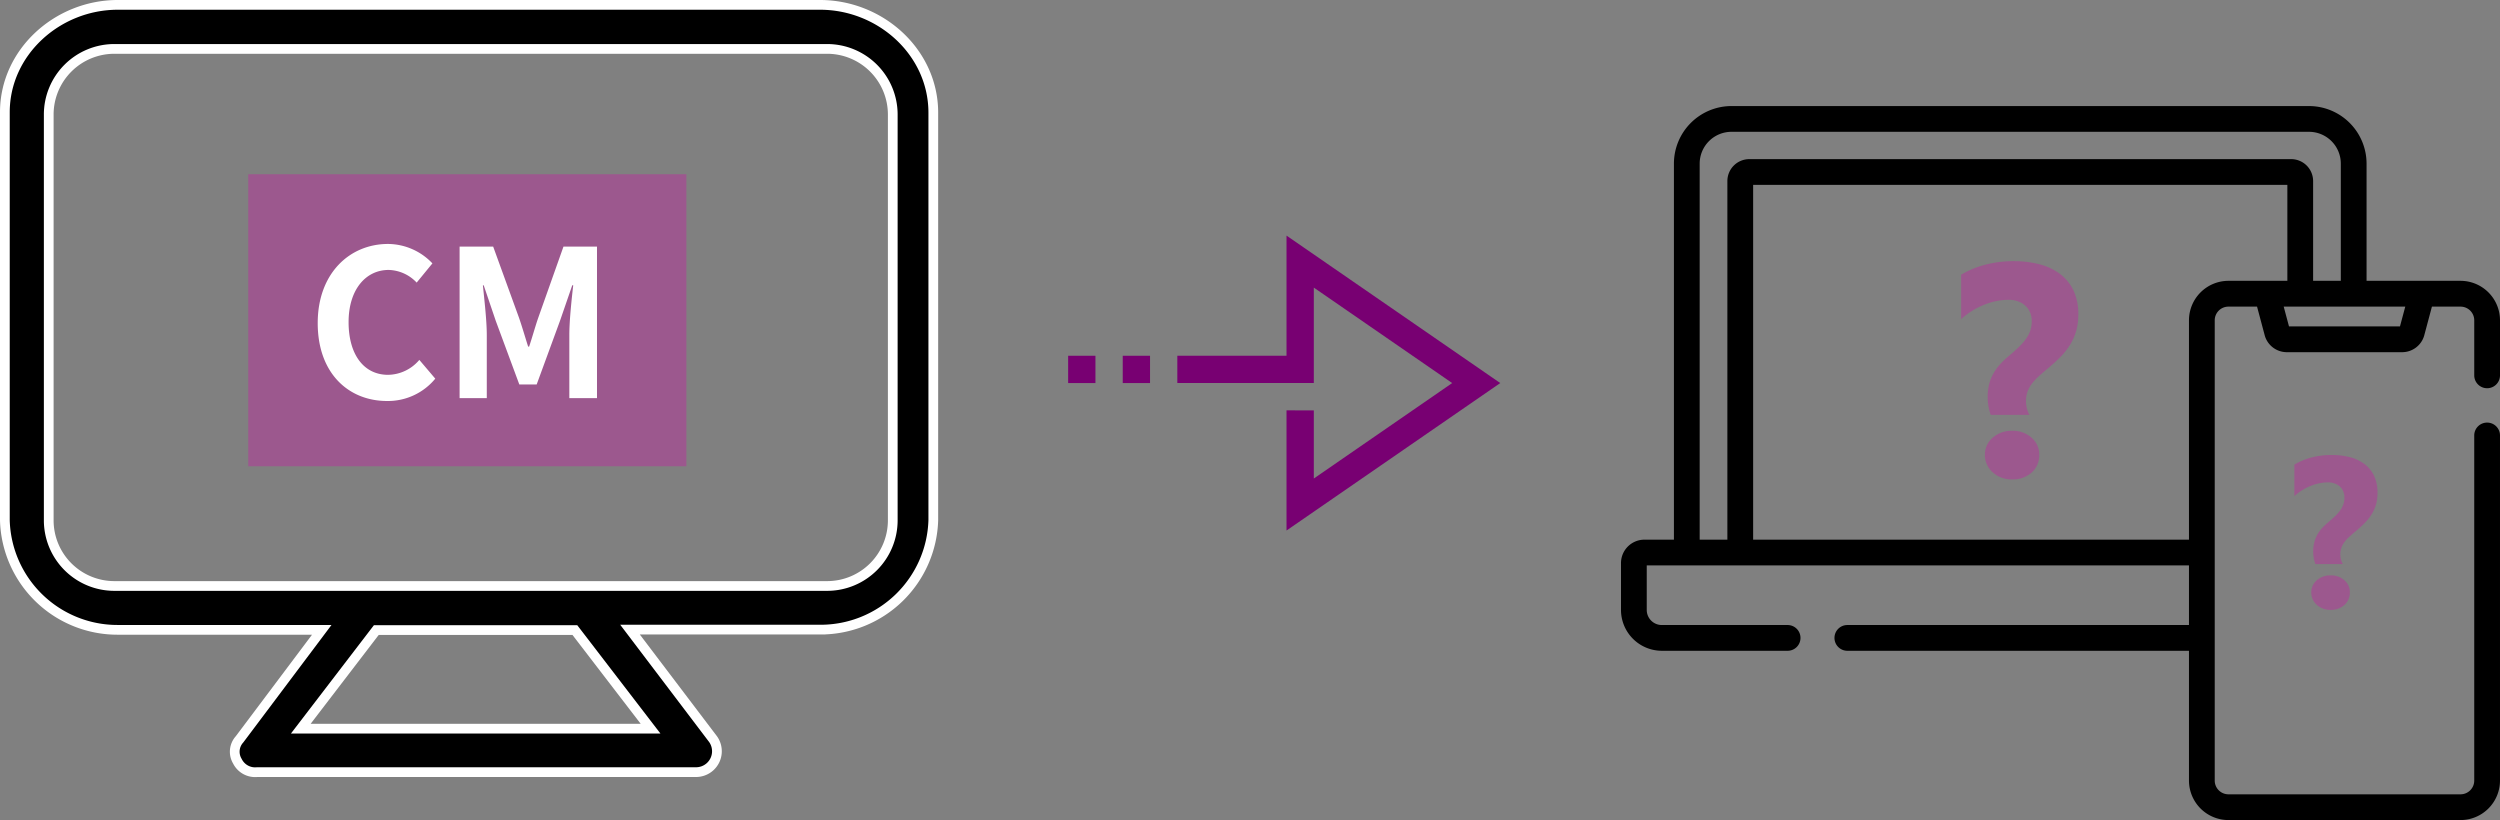
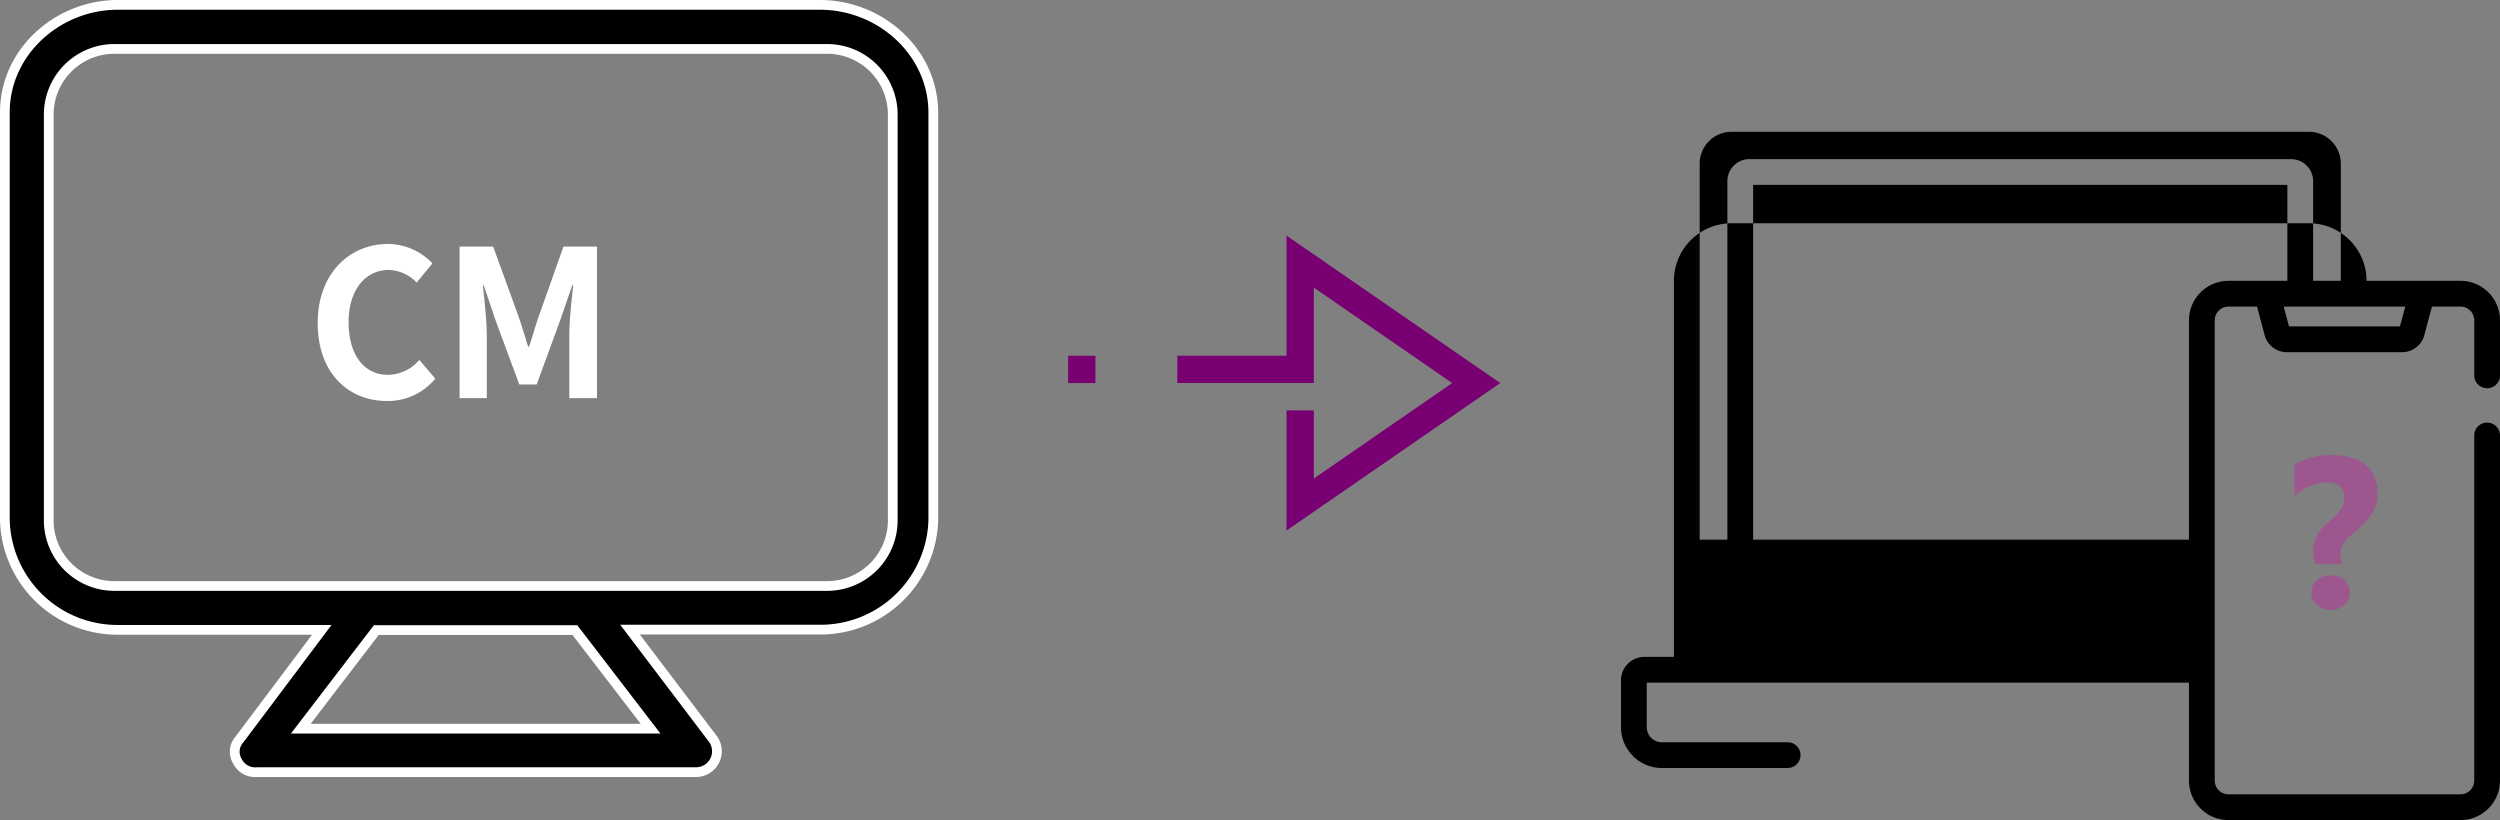
<svg xmlns="http://www.w3.org/2000/svg" width="256.787" height="84.234">
  <rect width="100%" height="100%" fill="#808080" stroke="none" />
  <g data-name="グループ 260">
    <g data-name="グループ 103">
      <path data-name="パス 307" d="M84.224.5H12.1C5.911.5.5 5.35.5 11.537v41.905a11.573 11.573 0 0011.6 11.252h20.95L24.6 75.946a1.885 1.885 0 00-.216 2.242 2.033 2.033 0 002.026 1.121h45.053a2.145 2.145 0 001.7-3.492l-8.45-11.145h19.554a11.588 11.588 0 0011.597-11.248V11.537C95.843 5.35 90.432.5 84.224.5zm-17.4 74.347h-35.93l7.76-10.131h20.392zM91.7 53.442a6.743 6.743 0 01-6.747 6.747h-73.2a6.743 6.743 0 01-6.747-6.747V11.774a6.743 6.743 0 016.746-6.75h73.2a6.743 6.743 0 016.748 6.75z" stroke="#fff" />
    </g>
-     <path data-name="長方形 277" fill="#9c588e" d="M25.5 17.894h45v30h-45z" />
    <path data-name="パス 2376" d="M39.753 41.188a6.289 6.289 0 004.956-2.294l-1.638-1.927a4.286 4.286 0 01-3.213 1.533c-2.457 0-4.053-2.037-4.053-5.418 0-3.339 1.764-5.355 4.116-5.355a4.094 4.094 0 012.877 1.3l1.617-1.974a6.339 6.339 0 00-4.557-1.995c-3.927 0-7.224 3-7.224 8.127 0 5.189 3.192 8.003 7.119 8.003zm7.455-.294H50v-6.489c0-1.47-.252-3.633-.4-5.1h.084l1.239 3.654 2.417 6.528h1.785l2.394-6.531 1.26-3.654h.1c-.168 1.47-.4 3.633-.4 5.1v6.492h2.841V25.333h-3.444l-2.583 7.287c-.336.966-.609 1.995-.945 2.982h-.1c-.315-.987-.609-2.016-.945-2.982l-2.646-7.287h-3.449z" fill="#fff" />
    <g data-name="next (1)">
      <g data-name="グループ 107">
        <g data-name="グループ 106" fill="#780072">
          <path data-name="パス 312" d="M132.144 42.15v12.342l21.954-15.146L132.144 24.2v12.342h-11.215v2.8h14.019V29.54l14.212 9.806-14.212 9.806v-7z" />
-           <path data-name="長方形 275" d="M115.322 36.542h2.804v2.804h-2.804z" />
          <path data-name="長方形 276" d="M109.714 36.542h2.804v2.804h-2.804z" />
        </g>
      </g>
    </g>
    <g data-name="グループ 110">
      <g data-name="グループ 109">
-         <path data-name="パス 315" d="M255.464 39.878a1.322 1.322 0 001.323-1.323v-5.652a4.058 4.058 0 00-4.054-4.058h-9.652v-12.04a5.918 5.918 0 00-5.911-5.911h-59.322a5.918 5.918 0 00-5.911 5.911v38.626H168.9a2.407 2.407 0 00-2.4 2.4v4.818a4.2 4.2 0 004.192 4.196h12.886a1.323 1.323 0 100-2.645h-12.886a1.548 1.548 0 01-1.547-1.547v-4.576h55.695V64.2h-35.126a1.323 1.323 0 000 2.645h35.126V80.18a4.058 4.058 0 004.053 4.053h23.84a4.058 4.058 0 004.053-4.053V44.693a1.323 1.323 0 00-2.645 0V80.18a1.41 1.41 0 01-1.408 1.408h-23.84a1.41 1.41 0 01-1.408-1.408V32.903a1.41 1.41 0 011.408-1.408h2.939l.792 2.965.009.033a2.358 2.358 0 002.249 1.682h11.863a2.359 2.359 0 002.249-1.682l.009-.033.792-2.965h2.939a1.41 1.41 0 011.408 1.408v5.652a1.322 1.322 0 001.322 1.322zm-78.037-21.283v36.836h-2.845V16.805a3.269 3.269 0 013.266-3.266h59.322a3.269 3.269 0 013.266 3.266v12.04h-2.845v-10.25a2.255 2.255 0 00-2.253-2.25H179.68a2.255 2.255 0 00-2.253 2.253zm51.466 10.25a4.058 4.058 0 00-4.053 4.053v22.533h-44.767V18.988h54.872v9.857zm17.62 4.68h-11.4l-.543-2.03h12.487z" />
+         <path data-name="パス 315" d="M255.464 39.878a1.322 1.322 0 001.323-1.323v-5.652a4.058 4.058 0 00-4.054-4.058h-9.652a5.918 5.918 0 00-5.911-5.911h-59.322a5.918 5.918 0 00-5.911 5.911v38.626H168.9a2.407 2.407 0 00-2.4 2.4v4.818a4.2 4.2 0 004.192 4.196h12.886a1.323 1.323 0 100-2.645h-12.886a1.548 1.548 0 01-1.547-1.547v-4.576h55.695V64.2h-35.126a1.323 1.323 0 000 2.645h35.126V80.18a4.058 4.058 0 004.053 4.053h23.84a4.058 4.058 0 004.053-4.053V44.693a1.323 1.323 0 00-2.645 0V80.18a1.41 1.41 0 01-1.408 1.408h-23.84a1.41 1.41 0 01-1.408-1.408V32.903a1.41 1.41 0 011.408-1.408h2.939l.792 2.965.009.033a2.358 2.358 0 002.249 1.682h11.863a2.359 2.359 0 002.249-1.682l.009-.033.792-2.965h2.939a1.41 1.41 0 011.408 1.408v5.652a1.322 1.322 0 001.322 1.322zm-78.037-21.283v36.836h-2.845V16.805a3.269 3.269 0 013.266-3.266h59.322a3.269 3.269 0 013.266 3.266v12.04h-2.845v-10.25a2.255 2.255 0 00-2.253-2.25H179.68a2.255 2.255 0 00-2.253 2.253zm51.466 10.25a4.058 4.058 0 00-4.053 4.053v22.533h-44.767V18.988h54.872v9.857zm17.62 4.68h-11.4l-.543-2.03h12.487z" />
      </g>
    </g>
    <g data-name="グループ 111" fill="#9c588e">
-       <path data-name="パス 2378" d="M204.481 42.612a4.612 4.612 0 01-.235-.885 5.589 5.589 0 01-.083-.933 5.52 5.52 0 01.137-1.27 4.435 4.435 0 01.409-1.082 5.113 5.113 0 01.681-.969 8.758 8.758 0 01.954-.916q.575-.484 1.007-.9a6.386 6.386 0 00.734-.833 3.227 3.227 0 00.454-.863 3.074 3.074 0 00.151-.991 2.248 2.248 0 00-.167-.87 1.942 1.942 0 00-.477-.689 2.259 2.259 0 00-.757-.454 2.819 2.819 0 00-.989-.163 6.782 6.782 0 00-2.452.492 8.028 8.028 0 00-2.41 1.487v-4.556a9.436 9.436 0 012.543-1.044 11.568 11.568 0 012.846-.348 10.526 10.526 0 012.619.31 6.024 6.024 0 012.112.976 4.59 4.59 0 011.408 1.7 5.62 5.62 0 01.507 2.49 6.141 6.141 0 01-.212 1.673 5.616 5.616 0 01-.621 1.42 7.139 7.139 0 01-1.014 1.279 18.779 18.779 0 01-1.393 1.264q-.53.439-.931.817a5.192 5.192 0 00-.666.749 2.9 2.9 0 00-.4.787 3.036 3.036 0 00-.136.946 2.94 2.94 0 00.1.742 2.172 2.172 0 00.265.636zm2.21 6.63a2.886 2.886 0 01-2.013-.726 2.377 2.377 0 01-.8-1.786 2.271 2.271 0 01.8-1.771 2.923 2.923 0 012.013-.711 2.845 2.845 0 011.983.711 2.26 2.26 0 01.787 1.771 2.344 2.344 0 01-.772 1.8 2.866 2.866 0 01-1.998.712z" />
      <path data-name="パス 2377" d="M237.825 57.936a3.273 3.273 0 01-.167-.628 3.966 3.966 0 01-.058-.661 3.918 3.918 0 01.1-.9 3.148 3.148 0 01.29-.768 3.629 3.629 0 01.48-.685 6.215 6.215 0 01.677-.65q.408-.344.714-.639a4.532 4.532 0 00.521-.591 2.29 2.29 0 00.318-.62 2.182 2.182 0 00.107-.7 1.6 1.6 0 00-.118-.618 1.378 1.378 0 00-.338-.489 1.6 1.6 0 00-.537-.322 2 2 0 00-.7-.118 4.813 4.813 0 00-1.74.349 5.7 5.7 0 00-1.708 1.058v-3.233a6.7 6.7 0 011.8-.741 8.21 8.21 0 012.02-.247 7.47 7.47 0 011.858.22 4.275 4.275 0 011.5.693 3.258 3.258 0 011 1.208 3.988 3.988 0 01.36 1.767 4.358 4.358 0 01-.15 1.187 3.985 3.985 0 01-.44 1 5.067 5.067 0 01-.72.908 13.327 13.327 0 01-.988.9q-.376.312-.661.58a3.684 3.684 0 00-.473.532 2.059 2.059 0 00-.285.559 2.155 2.155 0 00-.1.671 2.087 2.087 0 00.07.526 1.542 1.542 0 00.188.451zm1.569 4.705a2.048 2.048 0 01-1.429-.516 1.687 1.687 0 01-.565-1.267 1.611 1.611 0 01.569-1.257 2.074 2.074 0 011.429-.5 2.019 2.019 0 011.407.5 1.6 1.6 0 01.559 1.257 1.663 1.663 0 01-.552 1.278 2.034 2.034 0 01-1.418.505z" />
    </g>
  </g>
</svg>